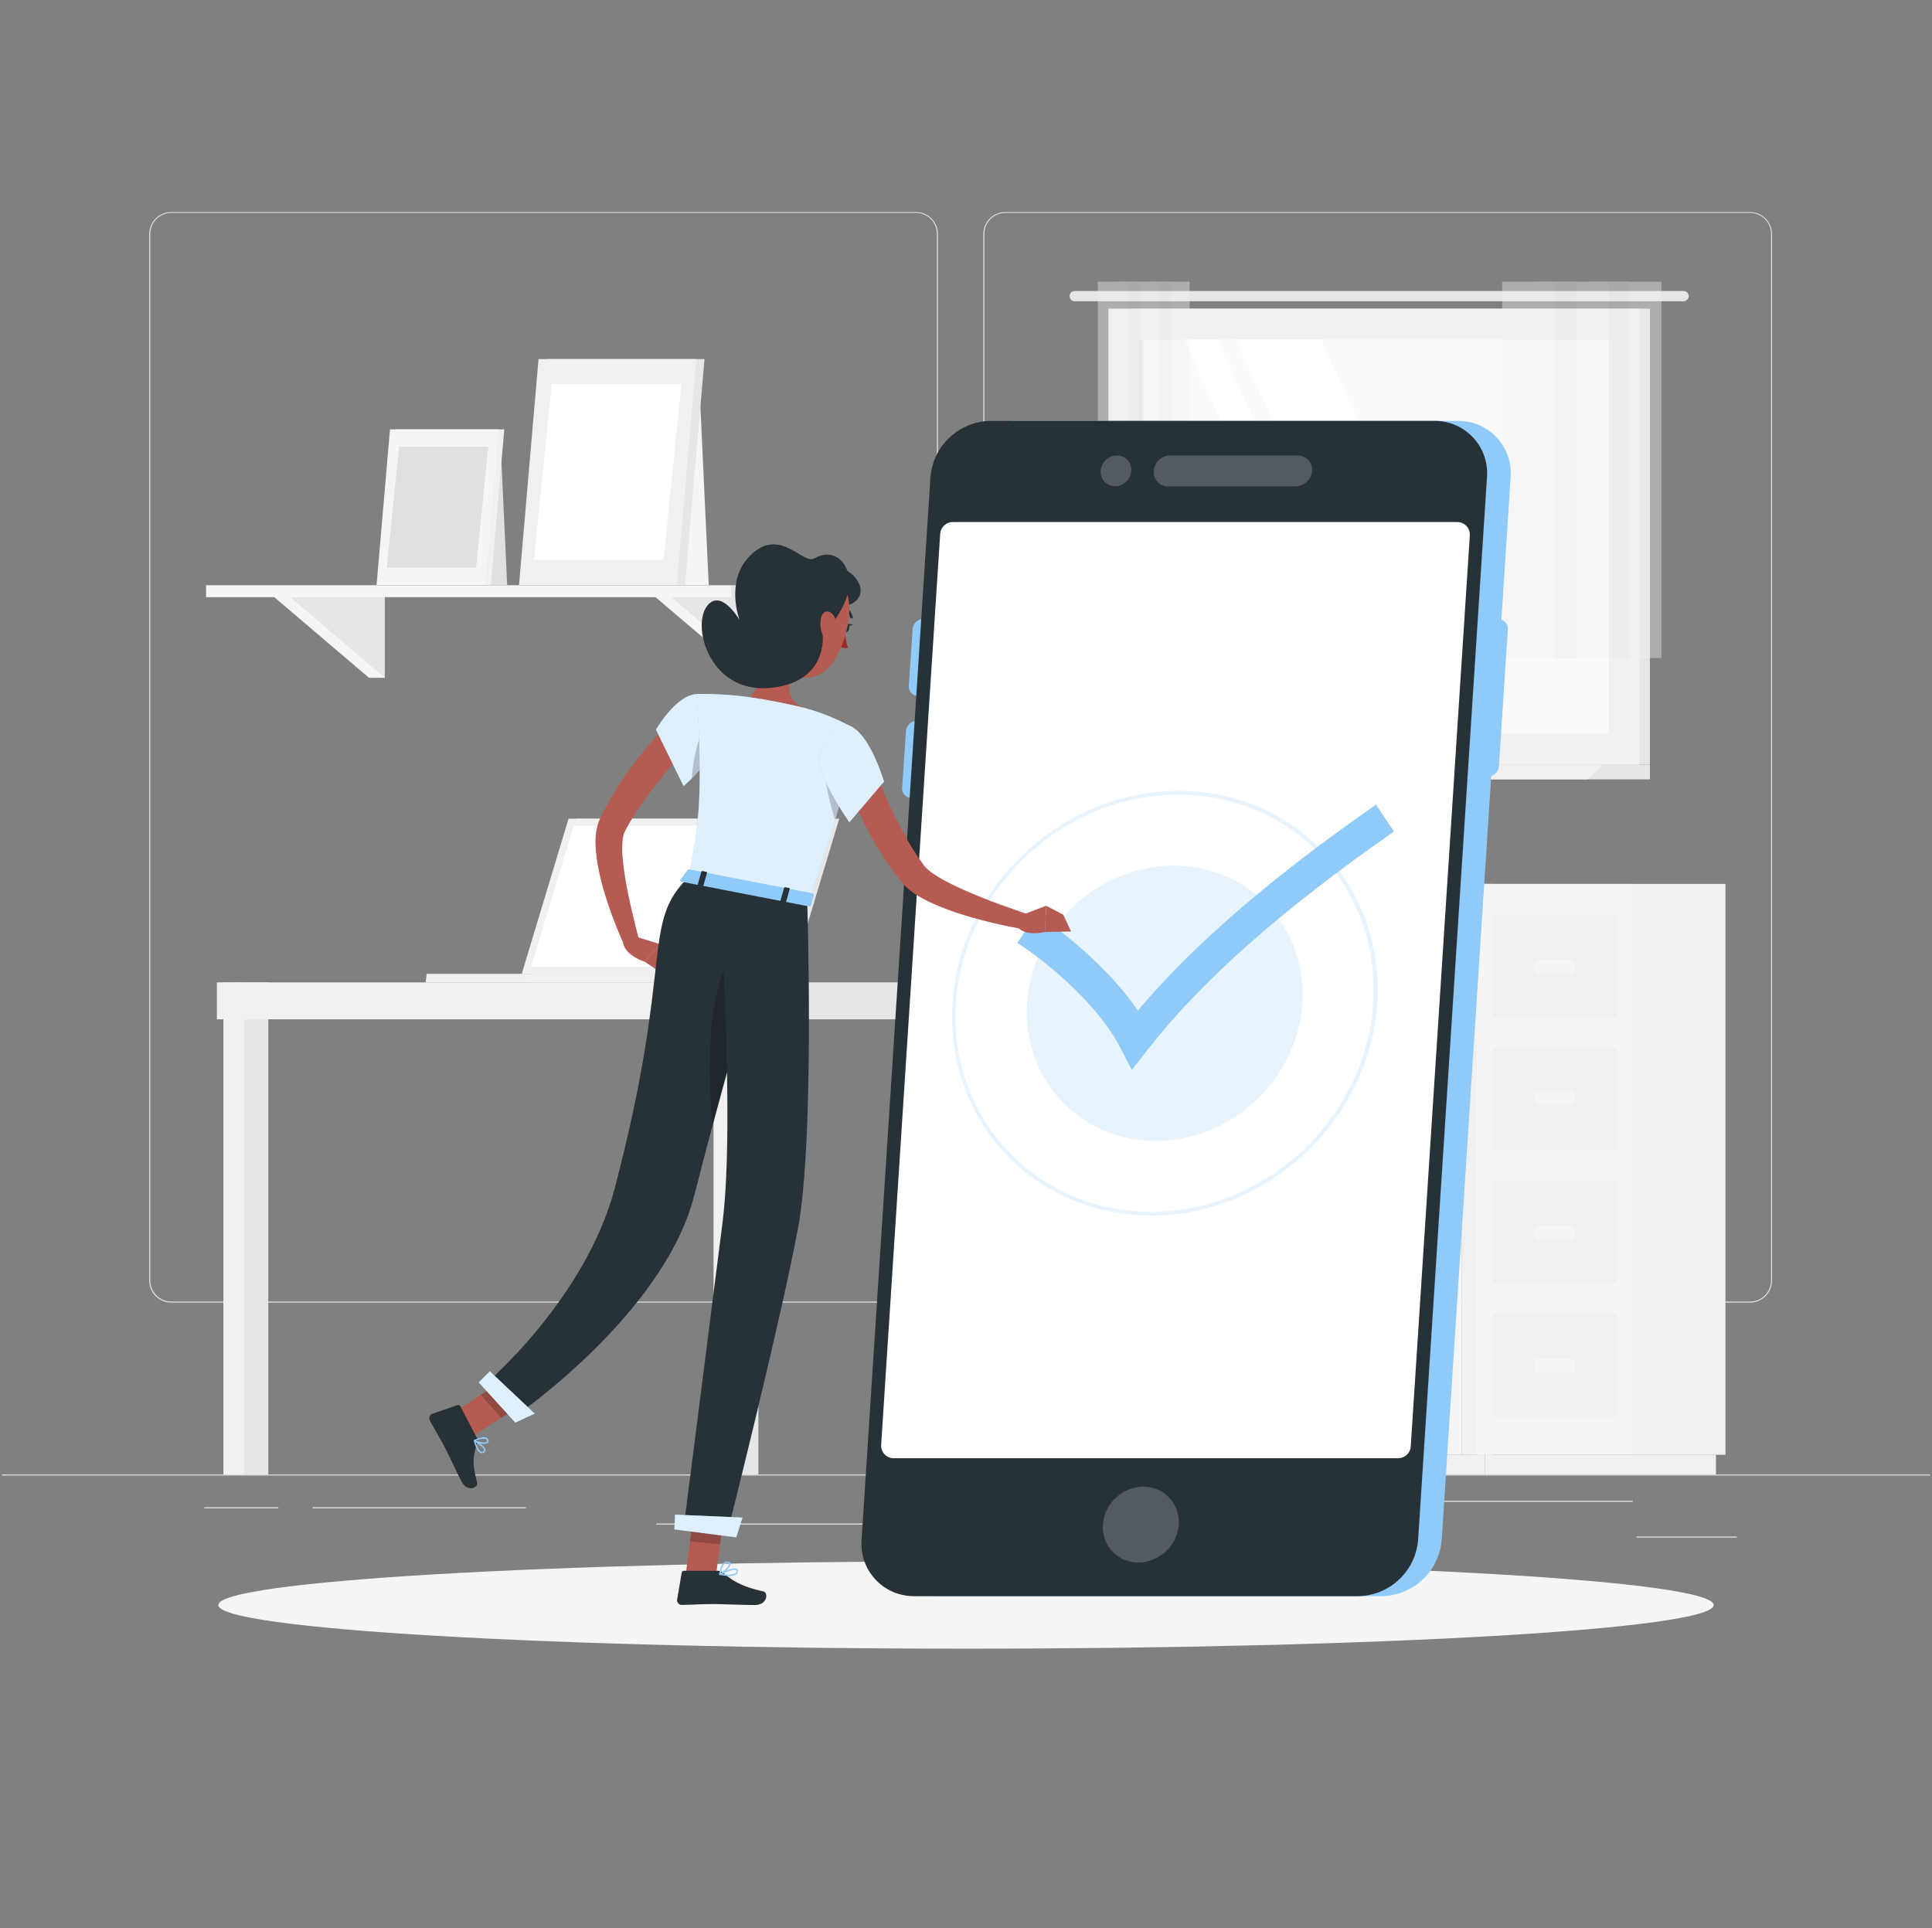
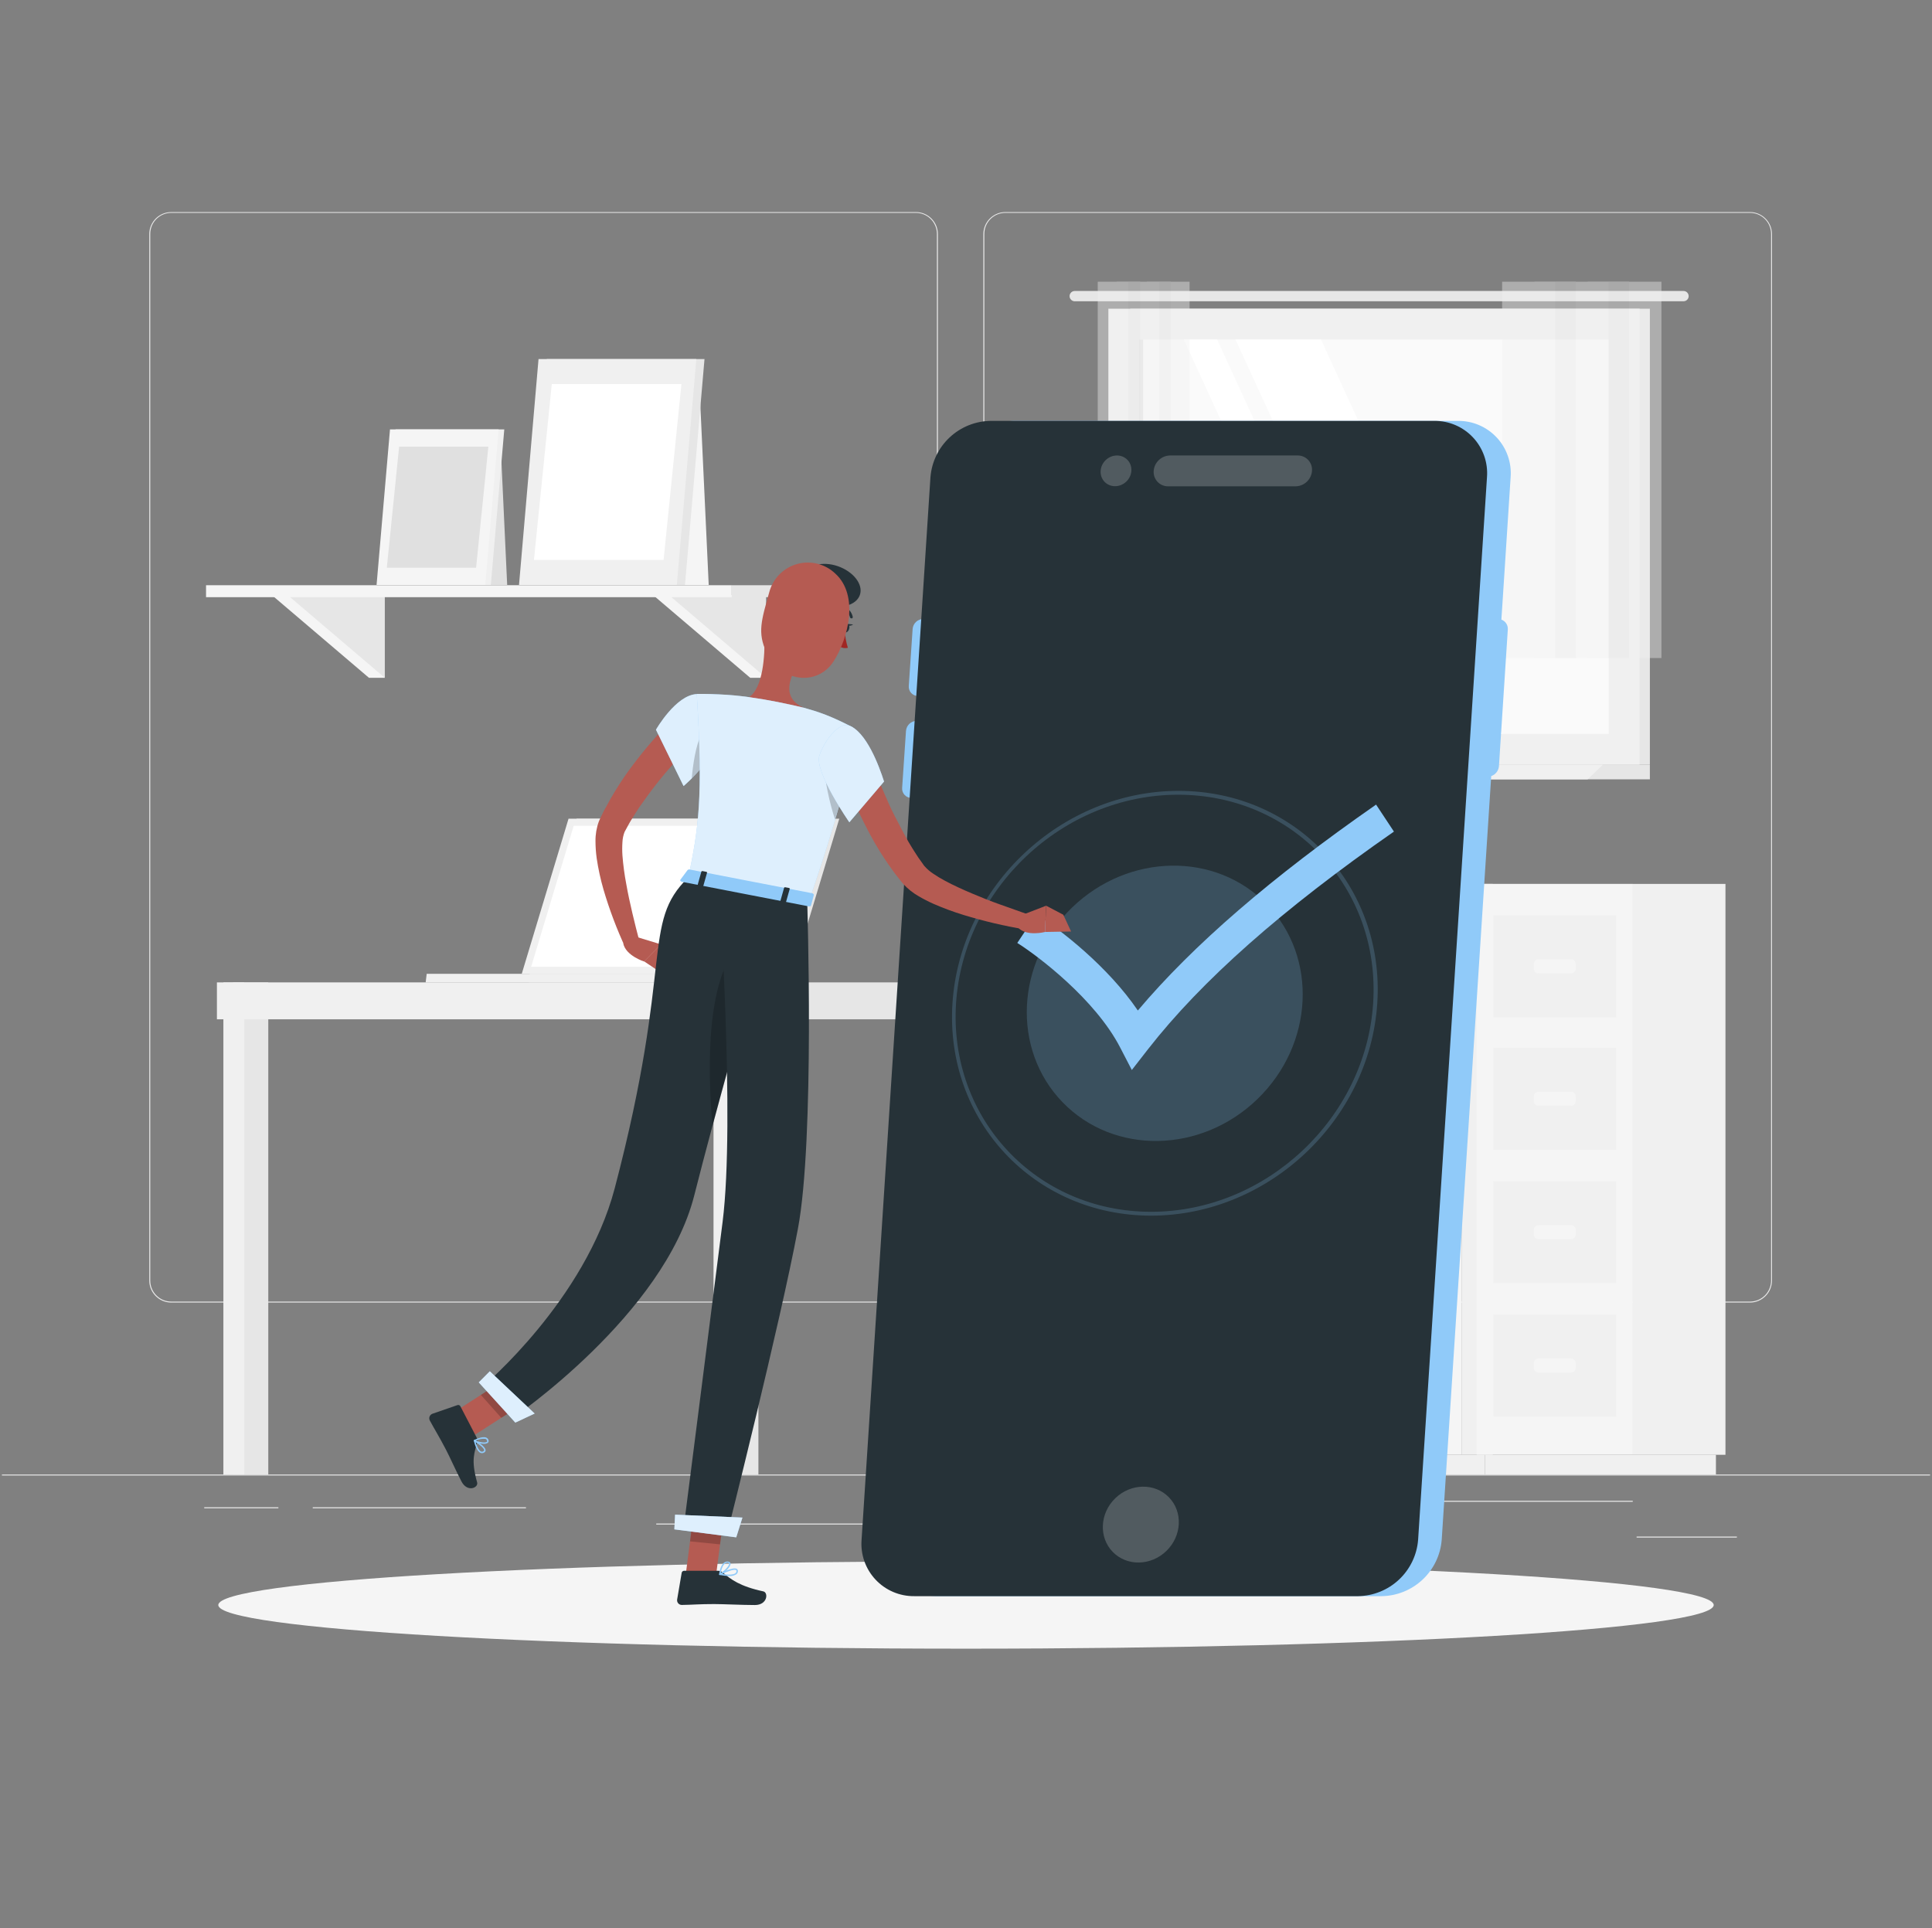
<svg xmlns="http://www.w3.org/2000/svg" width="501" height="500" viewBox="0 0 501 500" fill="none">
  <rect x="0" y="0" width="501" height="500" fill="#808080" stroke="none" />
  <g clip-path="url(#clip0_59098_6403)">
    <path d="M500.5 382.4H0.5V382.65H500.5V382.4Z" fill="#EBEBEB" />
    <path d="M237.5 337.8H44.41C42.897 337.797 41.447 337.195 40.379 336.124C39.31 335.053 38.71 333.603 38.71 332.09V60.66C38.723 59.156 39.329 57.718 40.396 56.658C41.464 55.599 42.906 55.003 44.41 55H237.5C239.014 55 240.467 55.602 241.538 56.672C242.608 57.743 243.21 59.196 243.21 60.71V332.09C243.21 333.604 242.608 335.057 241.538 336.128C240.467 337.198 239.014 337.8 237.5 337.8ZM44.41 55.2C42.964 55.203 41.577 55.779 40.556 56.803C39.534 57.826 38.96 59.214 38.96 60.66V332.09C38.96 333.536 39.534 334.924 40.556 335.947C41.577 336.971 42.964 337.547 44.41 337.55H237.5C238.947 337.547 240.334 336.971 241.358 335.948C242.381 334.924 242.957 333.537 242.96 332.09V60.66C242.957 59.213 242.381 57.825 241.358 56.802C240.334 55.779 238.947 55.203 237.5 55.2H44.41Z" fill="#EBEBEB" />
    <path d="M453.81 337.8H260.71C259.196 337.797 257.746 337.195 256.675 336.125C255.605 335.054 255.003 333.604 255 332.09V60.66C255.016 59.155 255.624 57.717 256.693 56.658C257.762 55.598 259.205 55.002 260.71 55H453.81C455.312 55.005 456.752 55.602 457.817 56.662C458.882 57.721 459.487 59.158 459.5 60.66V332.09C459.5 333.601 458.901 335.05 457.835 336.121C456.768 337.191 455.321 337.795 453.81 337.8ZM260.71 55.2C259.263 55.203 257.875 55.779 256.852 56.802C255.829 57.825 255.253 59.213 255.25 60.66V332.09C255.253 333.537 255.829 334.924 256.852 335.948C257.875 336.971 259.263 337.547 260.71 337.55H453.81C455.257 337.547 456.645 336.971 457.668 335.948C458.691 334.924 459.267 333.537 459.27 332.09V60.66C459.267 59.213 458.691 57.825 457.668 56.802C456.645 55.779 455.257 55.203 453.81 55.2H260.71Z" fill="#EBEBEB" />
    <path d="M450.4 398.49H424.4V398.74H450.4V398.49Z" fill="#EBEBEB" />
    <path d="M356.53 401.21H311.5V401.46H356.53V401.21Z" fill="#EBEBEB" />
    <path d="M423.4 389.21H362.61V389.46H423.4V389.21Z" fill="#EBEBEB" />
    <path d="M72.19 390.89H52.96V391.14H72.19V390.89Z" fill="#EBEBEB" />
    <path d="M136.39 390.89H81.1V391.14H136.39V390.89Z" fill="#EBEBEB" />
    <path d="M244.64 395.11H170.17V395.36H244.64V395.11Z" fill="#EBEBEB" />
    <path d="M379.09 377.28H387.09V229.23H379.09V377.28Z" fill="#F0F0F0" />
    <path d="M340.7 382.38H384.99V377.27H340.7V382.38Z" fill="#F0F0F0" />
    <path d="M379.1 229.22H338.58V377.27H379.1V229.22Z" fill="#F5F5F5" />
    <path d="M374.78 306.32H342.9V332.76H374.78V306.32Z" fill="#F0F0F0" />
    <path d="M374.78 340.92H342.9V367.36H374.78V340.92Z" fill="#F0F0F0" />
    <path d="M354.59 321.35H363.08C363.731 321.35 364.26 320.822 364.26 320.17V318.9C364.26 318.248 363.731 317.72 363.08 317.72H354.59C353.938 317.72 353.41 318.248 353.41 318.9V320.17C353.41 320.822 353.938 321.35 354.59 321.35Z" fill="#F5F5F5" />
    <path d="M354.59 355.95H363.08C363.731 355.95 364.26 355.422 364.26 354.77V353.5C364.26 352.849 363.731 352.32 363.08 352.32H354.59C353.938 352.32 353.41 352.849 353.41 353.5V354.77C353.41 355.422 353.938 355.95 354.59 355.95Z" fill="#F5F5F5" />
    <path d="M374.78 237.39H342.9V263.83H374.78V237.39Z" fill="#F0F0F0" />
    <path d="M374.78 271.71H342.9V298.15H374.78V271.71Z" fill="#F0F0F0" />
    <path d="M354.59 252.42H363.08C363.731 252.42 364.26 251.892 364.26 251.24V249.97C364.26 249.318 363.731 248.79 363.08 248.79H354.59C353.938 248.79 353.41 249.318 353.41 249.97V251.24C353.41 251.892 353.938 252.42 354.59 252.42Z" fill="#F5F5F5" />
    <path d="M354.59 286.75H363.08C363.731 286.75 364.26 286.222 364.26 285.57V284.3C364.26 283.648 363.731 283.12 363.08 283.12H354.59C353.938 283.12 353.41 283.648 353.41 284.3V285.57C353.41 286.222 353.938 286.75 354.59 286.75Z" fill="#F5F5F5" />
    <path d="M423.44 377.28H447.44V229.23H423.44V377.28Z" fill="#F0F0F0" />
    <path d="M385.02 382.38H444.97V377.27H385.02V382.38Z" fill="#F0F0F0" />
    <path d="M423.44 229.22H382.92V377.27H423.44V229.22Z" fill="#F5F5F5" />
    <path d="M419.12 306.32H387.24V332.76H419.12V306.32Z" fill="#F0F0F0" />
    <path d="M419.12 340.92H387.24V367.36H419.12V340.92Z" fill="#F0F0F0" />
    <path d="M398.93 321.35H407.42C408.072 321.35 408.6 320.822 408.6 320.17V318.9C408.6 318.248 408.072 317.72 407.42 317.72H398.93C398.278 317.72 397.75 318.248 397.75 318.9V320.17C397.75 320.822 398.278 321.35 398.93 321.35Z" fill="#F5F5F5" />
    <path d="M398.93 355.95H407.42C408.072 355.95 408.6 355.422 408.6 354.77V353.5C408.6 352.849 408.072 352.32 407.42 352.32H398.93C398.278 352.32 397.75 352.849 397.75 353.5V354.77C397.75 355.422 398.278 355.95 398.93 355.95Z" fill="#F5F5F5" />
    <path d="M419.12 237.39H387.24V263.83H419.12V237.39Z" fill="#F0F0F0" />
    <path d="M419.12 271.71H387.24V298.15H419.12V271.71Z" fill="#F0F0F0" />
    <path d="M398.93 252.42H407.42C408.072 252.42 408.6 251.892 408.6 251.24V249.97C408.6 249.318 408.072 248.79 407.42 248.79H398.93C398.278 248.79 397.75 249.318 397.75 249.97V251.24C397.75 251.892 398.278 252.42 398.93 252.42Z" fill="#F5F5F5" />
    <path d="M398.93 286.75H407.42C408.072 286.75 408.6 286.222 408.6 285.57V284.3C408.6 283.648 408.072 283.12 407.42 283.12H398.93C398.278 283.12 397.75 283.648 397.75 284.3V285.57C397.75 286.222 398.278 286.75 398.93 286.75Z" fill="#F5F5F5" />
    <path d="M293.13 198.32L427.84 198.32V80.06L293.13 80.06V198.32Z" fill="#E6E6E6" />
    <path d="M278.69 75.46H436.56C436.915 75.46 437.256 75.601 437.507 75.852C437.759 76.104 437.9 76.445 437.9 76.8C437.897 77.154 437.755 77.492 437.504 77.741C437.253 77.99 436.914 78.13 436.56 78.13H278.69C278.338 78.127 278.001 77.986 277.752 77.737C277.503 77.489 277.362 77.152 277.36 76.8C277.36 76.446 277.5 76.107 277.749 75.856C277.998 75.605 278.336 75.463 278.69 75.46Z" fill="#E6E6E6" />
    <path d="M287.42 198.32L425.18 198.32V80.06L287.42 80.06V198.32Z" fill="#F0F0F0" />
    <path d="M293.13 198.32H427.84V202.11H289.19L293.13 198.32Z" fill="#E6E6E6" />
    <path d="M277.89 198.32H415.65L411.71 202.11H273.95L277.89 198.32Z" fill="#F0F0F0" />
    <path d="M417.17 190.32V88.06L295.42 88.06V190.32H417.17Z" fill="#FAFAFA" />
    <path d="M389.53 190.32L342.56 88.06H320.39L367.36 190.32H389.53Z" fill="white" />
    <path d="M362.6 190.32L315.63 88.06H306.98L353.95 190.32H362.6Z" fill="white" />
    <path d="M296.43 190.32V88.06H295.41V190.32H296.43Z" fill="#E6E6E6" />
    <g opacity="0.4">
      <path d="M417.07 170.65H430.84V73.06H417.07V170.65Z" fill="#F0F0F0" />
      <path d="M411.71 170.65H422.44V73.06H411.71V170.65Z" fill="#E6E6E6" />
      <path d="M403.31 170.65H417.08V73.06H403.31V170.65Z" fill="#F0F0F0" />
      <path d="M397.94 170.65H408.67V73.06H397.94V170.65Z" fill="#E6E6E6" />
      <path d="M389.53 170.65H403.3V73.06H389.53V170.65Z" fill="#F0F0F0" />
    </g>
    <g opacity="0.4">
      <path d="M300.54 170.65H308.48V73.06H300.54V170.65Z" fill="#F0F0F0" />
      <path d="M297.45 170.65H303.63V73.06H297.45V170.65Z" fill="#E6E6E6" />
      <path d="M292.6 170.65H300.54V73.06H292.6V170.65Z" fill="#F0F0F0" />
      <path d="M289.52 170.65H295.7V73.06H289.52V170.65Z" fill="#E6E6E6" />
      <path d="M284.66 170.65H292.6V73.06H284.66V170.65Z" fill="#F0F0F0" />
    </g>
    <path d="M164.72 151.7H183.78L181.53 103.36H164.72V151.7Z" fill="#F5F5F5" />
    <path d="M194.55 154.31L198.66 175.78H194.55L169.34 154.31H194.55Z" fill="#F5F5F5" />
    <path d="M198.66 154.31V175.78L173.45 154.31H198.66Z" fill="#E6E6E6" />
    <path d="M95.68 154.31L99.79 175.78H95.68L70.47 154.31H95.68Z" fill="#F5F5F5" />
    <path d="M99.79 154.31V175.78L74.58 154.31H99.79Z" fill="#E6E6E6" />
    <path d="M217.17 151.77H189.75V154.87H217.17V151.77Z" fill="#E6E6E6" />
    <path d="M53.43 154.87L189.75 154.87V151.77L53.43 151.77V154.87Z" fill="#F5F5F5" />
    <path d="M136.71 151.7H177.63L182.69 93.12H141.77L136.71 151.7Z" fill="#E6E6E6" />
    <path d="M134.59 151.7H175.51L180.57 93.12H139.65L134.59 151.7Z" fill="#F0F0F0" />
    <path d="M172.08 145.21L176.71 99.6H143.09L138.46 145.21H172.08Z" fill="white" />
    <path d="M118.39 151.7H131.52L129.97 118.41H118.39V151.7Z" fill="#E0E0E0" />
    <path d="M99.11 151.7H127.28L130.77 111.36H102.59L99.11 151.7Z" fill="#F0F0F0" />
    <path d="M97.65 151.7H125.83L129.31 111.36H101.13L97.65 151.7Z" fill="#F5F5F5" />
    <path d="M123.46 147.23L126.64 115.83H103.5L100.31 147.23H123.46Z" fill="#E0E0E0" />
    <path d="M262.86 236.44C262.953 237.558 262.713 238.679 262.169 239.66C261.625 240.641 260.802 241.439 259.805 241.953C258.807 242.466 257.68 242.672 256.565 242.545C255.45 242.417 254.399 241.962 253.543 241.236C252.687 240.511 252.066 239.548 251.758 238.469C251.449 237.39 251.468 236.244 251.812 235.176C252.155 234.108 252.807 233.166 253.687 232.469C254.566 231.772 255.632 231.351 256.75 231.26C257.491 231.199 258.238 231.284 258.946 231.511C259.655 231.738 260.311 232.102 260.879 232.583C261.446 233.065 261.913 233.653 262.253 234.315C262.593 234.976 262.799 235.699 262.86 236.44Z" fill="#E0E0E0" />
    <path d="M273.39 239.4C273.483 240.518 273.243 241.638 272.699 242.62C272.155 243.601 271.332 244.399 270.335 244.912C269.337 245.426 268.21 245.632 267.095 245.504C265.981 245.377 264.929 244.922 264.073 244.196C263.217 243.471 262.596 242.507 262.288 241.429C261.98 240.35 261.999 239.204 262.342 238.136C262.685 237.068 263.338 236.126 264.217 235.429C265.096 234.731 266.162 234.311 267.28 234.22C268.777 234.098 270.261 234.575 271.406 235.546C272.552 236.517 273.265 237.903 273.39 239.4Z" fill="#E0E0E0" />
    <path d="M281 236C281.091 237.118 280.849 238.237 280.304 239.218C279.758 240.198 278.935 240.994 277.937 241.506C276.939 242.018 275.812 242.223 274.698 242.094C273.584 241.965 272.533 241.509 271.678 240.783C270.823 240.057 270.203 239.093 269.896 238.015C269.588 236.936 269.608 235.791 269.952 234.723C270.296 233.656 270.948 232.714 271.827 232.017C272.706 231.321 273.772 230.901 274.89 230.81C276.388 230.691 277.872 231.17 279.017 232.143C280.162 233.116 280.875 234.503 281 236Z" fill="#E0E0E0" />
    <path d="M289.03 238.12C289.119 239.235 288.876 240.352 288.331 241.329C287.786 242.306 286.963 243.099 285.967 243.609C284.972 244.119 283.847 244.322 282.736 244.193C281.625 244.064 280.576 243.609 279.724 242.884C278.871 242.16 278.252 241.2 277.945 240.124C277.638 239.048 277.657 237.905 277.999 236.84C278.341 235.775 278.991 234.835 279.867 234.139C280.743 233.443 281.805 233.023 282.92 232.93C283.662 232.868 284.409 232.954 285.118 233.182C285.827 233.409 286.485 233.775 287.052 234.257C287.62 234.739 288.087 235.328 288.426 235.991C288.766 236.654 288.971 237.378 289.03 238.12Z" fill="#E0E0E0" />
    <path d="M296.24 239C296.24 239 295.58 254.74 270.3 254.74C245.02 254.74 244.3 239 244.3 239H296.24Z" fill="#F0F0F0" />
    <path d="M60.38 382.4H69.57L69.57 254.77H60.38L60.38 382.4Z" fill="#E6E6E6" />
    <path d="M57.93 382.4H63.34L63.34 254.77H57.93L57.93 382.4Z" fill="#F0F0F0" />
    <path d="M186.71 254.77H56.25V264.34H186.71V254.77Z" fill="#F0F0F0" />
    <path d="M310.26 382.4H319.45V254.77H310.26V382.4Z" fill="#E6E6E6" />
    <path d="M308.54 382.4H313.95V254.77H308.54V382.4Z" fill="#F0F0F0" />
    <path d="M321.09 254.77H190.63V264.34H321.09V254.77Z" fill="#E6E6E6" />
    <path d="M187.48 382.4H196.67L196.67 254.77H187.48L187.48 382.4Z" fill="#E6E6E6" />
    <path d="M185.03 382.4H190.44L190.44 254.77H185.03L185.03 382.4Z" fill="#F0F0F0" />
    <path d="M217.64 212.32H149.53L137.39 252.54H205.51L217.64 212.32Z" fill="#E6E6E6" />
    <path d="M205.51 252.54L205.24 254.77H137.12L137.39 252.54H205.51Z" fill="#E6E6E6" />
    <path d="M215.55 212.32H147.43L135.3 252.54H203.41L215.55 212.32Z" fill="#F0F0F0" />
    <path d="M202.08 250.71L213.1 214.16H148.77L137.74 250.71H202.08Z" fill="white" />
    <path d="M185.67 252.54L185.39 254.77H110.38L110.65 252.54H185.67Z" fill="#F0F0F0" />
    <path d="M250.5 427.56C357.582 427.56 444.39 422.492 444.39 416.24C444.39 409.988 357.582 404.92 250.5 404.92C143.417 404.92 56.61 409.988 56.61 416.24C56.61 422.492 143.417 427.56 250.5 427.56Z" fill="#F5F5F5" />
    <path d="M378.05 109.15H262.96C259.013 109.215 255.231 110.749 252.354 113.452C249.477 116.155 247.711 119.834 247.4 123.77L229.5 399.33C229.354 401.206 229.601 403.092 230.224 404.868C230.846 406.644 231.832 408.271 233.118 409.645C234.404 411.019 235.961 412.111 237.692 412.85C239.423 413.59 241.288 413.961 243.17 413.94H358.3C362.247 413.877 366.028 412.346 368.906 409.644C371.783 406.942 373.55 403.265 373.86 399.33L386.7 201.27C387.246 201.079 387.725 200.736 388.079 200.28C388.434 199.824 388.65 199.275 388.7 198.7L391 163.26C391.04 162.709 390.9 162.161 390.601 161.697C390.301 161.233 389.859 160.88 389.34 160.69L391.73 123.77C391.876 121.892 391.63 120.005 391.006 118.228C390.383 116.45 389.396 114.822 388.11 113.447C386.823 112.072 385.264 110.98 383.532 110.24C381.8 109.5 379.933 109.129 378.05 109.15Z" fill="#90CAF9" />
    <path d="M238.08 180.5H240.34C241.039 180.487 241.709 180.215 242.219 179.736C242.729 179.258 243.043 178.607 243.1 177.91L244.1 163.11C244.125 162.777 244.081 162.442 243.969 162.127C243.858 161.812 243.683 161.524 243.454 161.281C243.226 161.037 242.949 160.844 242.642 160.713C242.335 160.582 242.004 160.516 241.67 160.52H239.42C238.72 160.53 238.049 160.801 237.539 161.28C237.028 161.759 236.715 162.412 236.66 163.11L235.66 177.91C235.635 178.242 235.679 178.576 235.79 178.89C235.901 179.204 236.075 179.492 236.302 179.735C236.53 179.978 236.805 180.172 237.111 180.304C237.417 180.435 237.747 180.502 238.08 180.5Z" fill="#90CAF9" />
    <path d="M236.37 206.92H238.62C239.322 206.907 239.994 206.634 240.506 206.153C241.018 205.673 241.333 205.019 241.39 204.32L242.39 189.53C242.415 189.197 242.37 188.862 242.259 188.547C242.148 188.232 241.973 187.944 241.744 187.7C241.516 187.457 241.239 187.264 240.932 187.133C240.625 187.002 240.294 186.936 239.96 186.94H237.71C237.009 186.95 236.337 187.221 235.825 187.699C235.313 188.178 234.997 188.831 234.94 189.53L233.94 204.32C233.912 204.654 233.954 204.99 234.064 205.307C234.174 205.624 234.349 205.914 234.578 206.159C234.807 206.404 235.085 206.598 235.394 206.729C235.702 206.86 236.035 206.925 236.37 206.92Z" fill="#90CAF9" />
    <path d="M352.18 413.94H237.09C235.208 413.961 233.343 413.59 231.612 412.85C229.881 412.111 228.324 411.019 227.038 409.645C225.752 408.271 224.766 406.644 224.143 404.868C223.521 403.092 223.274 401.206 223.42 399.33L241.28 123.77C241.593 119.833 243.361 116.154 246.24 113.451C249.119 110.748 252.902 109.214 256.85 109.15H371.93C373.813 109.13 375.678 109.502 377.409 110.243C379.14 110.983 380.697 112.076 381.983 113.451C383.269 114.826 384.254 116.453 384.877 118.23C385.5 120.006 385.746 121.893 385.6 123.77L367.74 399.33C367.43 403.264 365.663 406.942 362.786 409.644C359.908 412.346 356.127 413.877 352.18 413.94Z" fill="#263238" />
    <path opacity="0.2" d="M302.458 402.222C306.49 398.319 306.793 392.093 303.136 388.316C299.479 384.538 293.247 384.639 289.215 388.542C285.183 392.445 284.88 398.671 288.537 402.449C292.193 406.227 298.426 406.125 302.458 402.222Z" fill="white" />
-     <path d="M362.58 378.17H231.75C231.304 378.169 230.864 378.078 230.455 377.9C230.046 377.723 229.678 377.464 229.374 377.138C229.069 376.813 228.835 376.429 228.684 376.01C228.534 375.59 228.471 375.144 228.5 374.7L243.81 138.38C243.878 137.564 244.249 136.803 244.851 136.247C245.453 135.692 246.241 135.382 247.06 135.38H377.9C378.345 135.38 378.786 135.472 379.195 135.649C379.604 135.827 379.971 136.086 380.276 136.411C380.581 136.737 380.815 137.121 380.966 137.54C381.116 137.96 381.179 138.405 381.15 138.85L365.83 375.12C365.777 375.946 365.411 376.721 364.808 377.287C364.204 377.853 363.408 378.169 362.58 378.17Z" fill="white" />
    <path opacity="0.2" d="M326.076 285.025C340.711 270.858 341.812 248.257 328.537 234.543C315.261 220.829 292.635 221.196 278.001 235.363C263.366 249.53 262.265 272.132 275.541 285.846C288.816 299.559 311.442 299.192 326.076 285.025Z" fill="#90CAF9" />
    <path opacity="0.2" d="M298.5 315.26C268.13 315.26 245.02 290.55 246.99 260.18C248.96 229.81 275.26 205.1 305.64 205.1C336.02 205.1 359.12 229.81 357.15 260.18C355.18 290.55 328.84 315.26 298.5 315.26ZM305.5 206.1C275.68 206.1 249.85 230.36 247.92 260.18C245.99 290 268.67 314.26 298.49 314.26C328.31 314.26 354.14 290 356.08 260.18C358.02 230.36 335.36 206.1 305.5 206.1Z" fill="#90CAF9" />
    <path d="M293.5 277.49L290.5 271.7C284 259.09 269.03 247.82 263.8 244.54L268.74 237.15C274.93 241.03 287.3 250.64 295.06 262.06C309.41 245.06 329.69 227.55 356.84 208.66L361.47 215.66C332.47 235.84 311.6 254.29 297.72 272.07L293.5 277.49Z" fill="#90CAF9" />
    <path opacity="0.2" d="M292.082 124.88C293.713 123.302 293.833 120.78 292.35 119.248C290.867 117.717 288.343 117.755 286.712 119.334C285.081 120.913 284.961 123.434 286.444 124.966C287.927 126.497 290.451 126.459 292.082 124.88Z" fill="white" />
    <path opacity="0.2" d="M303.41 118.12H336.5C337.014 118.114 337.524 118.215 337.997 118.418C338.47 118.621 338.895 118.92 339.245 119.297C339.595 119.673 339.863 120.119 340.031 120.605C340.199 121.091 340.263 121.607 340.22 122.12C340.138 123.195 339.658 124.2 338.874 124.94C338.09 125.68 337.058 126.101 335.98 126.12H302.9C302.386 126.124 301.876 126.022 301.404 125.819C300.931 125.615 300.506 125.316 300.155 124.94C299.805 124.564 299.536 124.119 299.366 123.634C299.197 123.148 299.13 122.633 299.17 122.12C299.252 121.045 299.732 120.039 300.516 119.3C301.3 118.56 302.332 118.139 303.41 118.12Z" fill="white" />
    <path d="M180.24 192C178.55 193.73 176.74 195.64 175.07 197.54C173.4 199.44 171.73 201.39 170.16 203.39C168.59 205.39 167.16 207.39 165.68 209.5L164.68 211.07L163.68 212.66C163.35 213.19 163.05 213.73 162.76 214.28L161.96 215.75C161.634 216.59 161.448 217.479 161.41 218.38C161.33 219.538 161.33 220.701 161.41 221.86C161.606 224.36 161.94 226.847 162.41 229.31C162.85 231.83 163.41 234.36 164 236.88C164.59 239.4 165.24 241.95 165.9 244.43L162.2 245.82C159.926 240.929 158.021 235.875 156.5 230.7C155.727 228.033 155.136 225.317 154.73 222.57C154.528 221.105 154.424 219.628 154.42 218.15C154.396 216.408 154.691 214.676 155.29 213.04C155.52 212.48 155.64 212.26 155.8 211.92L156.26 210.97C156.56 210.34 156.87 209.71 157.26 209.1L158.26 207.26L159.32 205.47C160.732 203.112 162.271 200.832 163.93 198.64C165.57 196.45 167.27 194.32 169.06 192.26C170.85 190.2 172.66 188.26 174.74 186.26L180.24 192Z" fill="#B55B52" />
    <path d="M180.67 180C175.25 180.24 170.1 189.24 170.1 189.24L177.26 203.85C177.26 203.85 186.96 195.77 187.08 187.85C187.16 182.66 186 179.75 180.67 180Z" fill="#90CAF9" />
    <path opacity="0.7" d="M180.67 180C175.25 180.24 170.1 189.24 170.1 189.24L177.26 203.85C177.26 203.85 186.96 195.77 187.08 187.85C187.16 182.66 186 179.75 180.67 180Z" fill="white" />
    <path opacity="0.2" d="M181.96 190.5C180.38 192.89 179.62 199.09 179.38 201.85C181.766 199.53 183.789 196.863 185.38 193.94C184.31 191.27 183 188.93 181.96 190.5Z" fill="black" />
    <path d="M164.83 242.91L171.42 244.91L167.03 249.35C167.03 249.35 162.28 247.88 161.62 244.65L164.83 242.91Z" fill="#B55B52" />
    <path d="M175.41 249.94L174.3 254.19L167.03 249.31L171.42 244.87L175.41 249.94Z" fill="#B55B52" />
    <path d="M218.77 162.65C218.56 163.24 218.71 163.84 219.1 163.98C219.49 164.12 219.97 163.77 220.17 163.18C220.37 162.59 220.23 161.98 219.84 161.84C219.45 161.7 218.98 162.05 218.77 162.65Z" fill="#263238" />
    <path d="M219.66 161.81L221.23 161.94C221.23 161.94 220.11 162.77 219.66 161.81Z" fill="#263238" />
    <path d="M219.07 163.41C219.129 164.965 219.398 166.506 219.87 167.99C219.488 168.09 219.09 168.105 218.701 168.036C218.313 167.967 217.944 167.815 217.62 167.59L219.07 163.41Z" fill="#A02724" />
    <path d="M220.71 160.34C220.639 160.33 220.572 160.299 220.519 160.251C220.465 160.202 220.427 160.139 220.41 160.07C220.3 159.618 220.09 159.196 219.793 158.838C219.497 158.479 219.123 158.193 218.7 158C218.609 157.966 218.535 157.898 218.494 157.81C218.453 157.722 218.448 157.621 218.48 157.53C218.496 157.484 218.52 157.442 218.553 157.405C218.585 157.369 218.624 157.34 218.668 157.32C218.712 157.299 218.76 157.288 218.808 157.286C218.857 157.284 218.905 157.292 218.95 157.31C219.494 157.546 219.975 157.907 220.354 158.364C220.733 158.821 220.999 159.361 221.13 159.94C221.142 159.987 221.145 160.036 221.137 160.084C221.13 160.133 221.114 160.179 221.089 160.221C221.064 160.263 221.03 160.299 220.991 160.328C220.952 160.357 220.907 160.378 220.86 160.39L220.71 160.34Z" fill="#263238" />
    <path d="M198.23 165.16C198.37 169.89 197.89 178.4 194.23 180.81C194.23 180.81 194.72 185.67 203.23 187.32C212.58 189.13 208.46 183.57 208.46 183.57C203.56 181.37 204.31 177.63 205.78 174.27L198.23 165.16Z" fill="#B55B52" />
    <path d="M226.02 197.53C226.86 199.82 227.82 202.3 228.84 204.65C229.86 207 230.84 209.38 232.03 211.65C233.22 213.92 234.38 216.2 235.64 218.41C236.29 219.5 236.94 220.59 237.64 221.63C237.98 222.17 238.33 222.69 238.7 223.18L239.24 223.94L239.51 224.33L239.65 224.52L239.74 224.62C240.39 225.36 241.137 226.009 241.96 226.55C242.951 227.227 243.98 227.848 245.04 228.41C247.23 229.59 249.58 230.66 251.97 231.67C254.36 232.68 256.8 233.67 259.27 234.54C261.74 235.41 264.27 236.33 266.7 237.18L265.77 241.03C260.411 240.134 255.116 238.888 249.92 237.3C247.26 236.488 244.649 235.524 242.1 234.41C240.764 233.817 239.462 233.149 238.2 232.41C236.737 231.575 235.411 230.52 234.27 229.28L234.03 229.01L233.86 228.8L233.53 228.39L232.87 227.55C232.42 227 231.99 226.44 231.59 225.87C230.74 224.74 229.96 223.58 229.19 222.41C227.673 220.089 226.274 217.693 225 215.23C223.73 212.78 222.53 210.31 221.43 207.79C220.33 205.27 219.34 202.79 218.43 200.03L226.02 197.53Z" fill="#B55B52" />
    <path d="M265.38 237.16L271.28 234.88L270.99 241.69C270.99 241.69 266.21 242.96 263.99 240.55L265.38 237.16Z" fill="#B55B52" />
    <path d="M275.73 237.22L277.75 241.57L270.99 241.69L271.28 234.88L275.73 237.22Z" fill="#B55B52" />
    <path d="M177.88 407.89L185.69 408.47L188.01 390.54L180.2 389.96L177.88 407.89Z" fill="#B55B52" />
    <path d="M116.02 367.33L121.12 373.39L136.26 363.66L131.16 357.6L116.02 367.33Z" fill="#B55B52" />
    <path d="M123.5 372.61L119.39 364.71C119.325 364.572 119.211 364.464 119.071 364.405C118.931 364.346 118.774 364.341 118.63 364.39L112.1 366.65C111.936 366.716 111.788 366.815 111.666 366.943C111.543 367.07 111.449 367.222 111.39 367.388C111.33 367.554 111.306 367.731 111.32 367.908C111.334 368.084 111.385 368.255 111.47 368.41C112.95 371.14 113.8 372.41 115.6 375.86C116.72 377.99 118.13 381.23 119.66 384.18C121.19 387.13 124.11 385.82 123.73 384.45C122.01 378.34 123.15 376.65 123.73 374C123.812 373.524 123.731 373.034 123.5 372.61Z" fill="#263238" />
    <path d="M186.18 407.36H177.4C177.249 407.358 177.102 407.41 176.986 407.508C176.871 407.605 176.794 407.741 176.77 407.89L175.59 414.83C175.566 415.003 175.579 415.179 175.628 415.347C175.678 415.514 175.763 415.669 175.878 415.801C175.993 415.933 176.134 416.038 176.293 416.111C176.453 416.183 176.625 416.22 176.8 416.22C179.87 416.17 181.34 415.99 185.2 415.99C187.58 415.99 192.48 416.24 195.76 416.24C199.04 416.24 199.3 413 197.94 412.7C191.85 411.39 189.49 409.57 187.47 407.84C187.114 407.527 186.654 407.356 186.18 407.36Z" fill="#263238" />
    <path opacity="0.2" d="M188.01 390.54L186.72 400.51L178.94 399.73L180.2 389.97L188.01 390.54Z" fill="black" />
    <path opacity="0.2" d="M131.16 357.6L136.26 363.66L129.99 367.69L124.7 361.75L131.16 357.6Z" fill="black" />
    <path d="M178.5 227.55L209.82 233.62C224.62 190.05 221.08 188.62 221.08 188.62C218.779 187.377 216.405 186.275 213.97 185.32L213.54 185.16C211.54 184.43 211.12 184.32 208.44 183.54C203.82 182.45 199.53 181.54 194.22 180.79L193.22 180.65C192.22 180.53 191.3 180.43 190.38 180.34C189.76 180.27 189.14 180.23 188.55 180.19L186.55 180.08C183.13 179.91 180.68 179.96 180.68 179.96C182.4 207.17 181.09 215 178.5 227.55Z" fill="#90CAF9" />
    <path opacity="0.7" d="M178.5 227.55L209.82 233.62C224.62 190.05 221.08 188.62 221.08 188.62C218.779 187.377 216.405 186.275 213.97 185.32L213.54 185.16C211.54 184.43 211.12 184.32 208.44 183.54C203.82 182.45 199.53 181.54 194.22 180.79L193.22 180.65C192.22 180.53 191.3 180.43 190.38 180.34C189.76 180.27 189.14 180.23 188.55 180.19L186.55 180.08C183.13 179.91 180.68 179.96 180.68 179.96C182.4 207.17 181.09 215 178.5 227.55Z" fill="white" />
    <path opacity="0.2" d="M216.58 198.79L213.75 198.33C213.75 202.06 215.17 208.46 216.55 212.53C217.72 208.53 218.63 205.24 219.32 202.47L216.58 198.79Z" fill="black" />
    <path d="M219.99 188.09C224.62 189.57 227.99 198.73 229.25 202.68L220.25 213.25C220.25 213.25 211.03 200 212.5 195.89C213.94 191.61 217.75 187.36 219.99 188.09Z" fill="#90CAF9" />
    <path opacity="0.7" d="M219.99 188.09C224.62 189.57 227.99 198.73 229.25 202.68L220.25 213.25C220.25 213.25 211.03 200 212.5 195.89C213.94 191.61 217.75 187.36 219.99 188.09Z" fill="white" />
    <path d="M222.99 154.27C222.06 157 217.99 158.09 213.94 156.72C209.89 155.35 207.33 152 208.26 149.27C209.19 146.54 213.26 145.45 217.26 146.83C221.26 148.21 223.91 151.54 222.99 154.27Z" fill="#263238" />
    <path d="M199.5 153.52C197.42 160.96 196.38 164.06 198.76 169.18C202.34 176.89 211.92 178.1 216.18 171.49C220.01 165.55 222.77 154.38 216.65 148.79C215.358 147.542 213.764 146.652 212.023 146.208C210.283 145.765 208.456 145.782 206.725 146.26C204.993 146.738 203.416 147.658 202.149 148.932C200.882 150.205 199.969 151.786 199.5 153.52Z" fill="#B55B52" />
-     <path d="M211.12 144.83C208.12 146.55 201.75 135.78 193.84 144.83C188.18 151.32 191.79 160.83 191.79 160.83C191.79 160.83 187.28 152.9 183.68 156.77C178.98 161.77 183.84 179.66 199.34 178.43C214.84 177.2 213.34 164.62 213.34 164.62C213.34 164.62 220.6 157.24 220.24 150.62C219.97 145.66 216.12 142 211.12 144.83Z" fill="#263238" />
    <path d="M213 159.91C212.613 161.294 212.662 162.764 213.14 164.12C213.78 166.03 215.25 166.04 216.03 164.72C216.81 163.4 217.24 161.11 216.13 159.57C215.02 158.03 213.5 158.38 213 159.91Z" fill="#B55B52" />
    <path d="M201.5 232C201.5 232 198.16 243.58 193.87 258.86C191.02 269.04 187.74 280.86 184.75 291.99C183.04 298.36 181.43 304.5 180.04 309.99C172.18 341.04 132.98 367.73 132.98 367.73L125.39 359.38C125.39 359.38 151.73 337.2 159.39 308.23C174.86 249.42 166.16 239.5 178.49 227.55L201.5 232Z" fill="#263238" />
    <path opacity="0.2" d="M198.12 242.38C196.96 246.87 195.5 252.54 193.89 258.88C191.04 269.06 187.76 280.88 184.77 292.01C183.49 277.81 182.77 251.7 193.22 243.58C195.28 242 196.91 241.67 198.12 242.38Z" fill="black" />
    <path d="M133.63 368.93L124.15 358.5L127.02 355.62L138.65 366.58L133.63 368.93Z" fill="#90CAF9" />
    <path opacity="0.7" d="M133.63 368.93L124.15 358.5L127.02 355.62L138.65 366.58L133.63 368.93Z" fill="white" />
    <path d="M124.93 376.85C124.834 376.848 124.74 376.831 124.65 376.8C123.72 376.46 123.13 374.68 122.86 373.65C122.851 373.615 122.853 373.578 122.866 373.544C122.878 373.51 122.9 373.481 122.93 373.46C122.959 373.439 122.994 373.427 123.03 373.427C123.066 373.427 123.101 373.439 123.13 373.46C123.41 373.62 125.87 375.06 125.92 376.07C125.928 376.18 125.906 376.29 125.857 376.388C125.808 376.487 125.733 376.57 125.64 376.63C125.435 376.783 125.185 376.86 124.93 376.85ZM123.34 374C123.75 375.35 124.27 376.26 124.78 376.44C124.889 376.474 125.005 376.479 125.116 376.457C125.228 376.434 125.333 376.383 125.42 376.31C125.55 376.22 125.56 376.13 125.55 376.07C125.5 375.55 124.31 374.61 123.34 374Z" fill="#90CAF9" />
    <path d="M209.32 233.62C209.32 233.62 211.32 295.44 206.9 318.73C202.36 343 188.5 398 188.5 398L177.24 396.55C177.24 396.55 184.36 340.89 187.39 316.83C190.68 290.59 186.39 229.14 186.39 229.14L209.32 233.62Z" fill="#263238" />
    <path d="M190.92 398.69L174.87 396.62L175.06 392.8L192.53 393.56L190.92 398.69Z" fill="#90CAF9" />
    <path opacity="0.7" d="M190.92 398.69L174.87 396.62L175.06 392.8L192.53 393.56L190.92 398.69Z" fill="white" />
    <path d="M125.31 374.43C124.479 374.39 123.669 374.161 122.94 373.76C122.913 373.743 122.89 373.72 122.874 373.692C122.859 373.664 122.85 373.632 122.85 373.6C122.855 373.568 122.866 373.537 122.883 373.509C122.9 373.482 122.923 373.458 122.95 373.44C123.04 373.44 124.95 372.39 126.05 372.8C126.188 372.85 126.313 372.93 126.417 373.033C126.521 373.137 126.6 373.262 126.65 373.4C126.716 373.533 126.735 373.684 126.704 373.83C126.673 373.975 126.594 374.105 126.48 374.2C126.125 374.4 125.715 374.481 125.31 374.43ZM123.44 373.62C124.31 374.02 125.83 374.24 126.25 373.91C126.32 373.85 126.39 373.76 126.25 373.53C126.221 373.442 126.171 373.361 126.105 373.295C126.039 373.229 125.959 373.18 125.87 373.15C125.031 373.056 124.183 373.22 123.44 373.62Z" fill="#90CAF9" />
    <path d="M189.08 408.72C188.257 408.702 187.436 408.609 186.63 408.44C186.592 408.436 186.556 408.418 186.529 408.391C186.502 408.364 186.484 408.328 186.48 408.29C186.474 408.252 186.481 408.212 186.499 408.178C186.517 408.144 186.545 408.117 186.58 408.1C186.94 407.91 190.1 406.32 191.04 406.85C191.13 406.899 191.205 406.972 191.258 407.059C191.31 407.147 191.339 407.247 191.34 407.35C191.36 407.516 191.337 407.685 191.274 407.841C191.211 407.996 191.11 408.134 190.98 408.24C190.418 408.608 189.749 408.777 189.08 408.72ZM187.25 408.18C188.97 408.47 190.25 408.39 190.74 407.97C190.824 407.896 190.889 407.803 190.929 407.698C190.969 407.594 190.983 407.481 190.97 407.37C190.973 407.329 190.964 407.289 190.945 407.254C190.925 407.218 190.896 407.189 190.86 407.17C190.35 406.89 188.55 407.56 187.25 408.18Z" fill="#90CAF9" />
    <path d="M186.67 408.45C186.634 408.46 186.596 408.46 186.56 408.45C186.533 408.431 186.512 408.405 186.498 408.375C186.484 408.345 186.478 408.313 186.48 408.28C186.48 408.14 186.87 404.76 188.76 404.96C189.26 405.01 189.41 405.26 189.44 405.47C189.58 406.35 187.69 408.05 186.74 408.47L186.67 408.45ZM188.61 405.28C187.49 405.28 187.04 407.13 186.9 407.93C187.9 407.35 189.16 406.02 189.08 405.49C189.08 405.49 189.08 405.32 188.72 405.29L188.61 405.28Z" fill="#90CAF9" />
    <path d="M178.3 225.64L176.43 228.15C176.29 228.35 176.51 228.62 176.87 228.69L209.72 235.05C210 235.05 210.26 235.05 210.3 234.84L211.05 232.1C211.05 231.92 210.88 231.7 210.57 231.64L178.85 225.5C178.754 225.474 178.653 225.473 178.557 225.498C178.46 225.522 178.372 225.571 178.3 225.64Z" fill="#90CAF9" />
    <path d="M181.98 230L181.13 229.83C180.96 229.83 180.85 229.69 180.88 229.59L181.88 226.04C181.88 225.94 182.08 225.88 182.24 225.91L183.09 226.08C183.26 226.08 183.38 226.22 183.35 226.32L182.35 229.87C182.31 230 182.15 230 181.98 230Z" fill="#263238" />
    <path d="M203.43 234.19L202.58 234.03C202.41 234.03 202.3 233.88 202.33 233.78L203.33 230.24C203.33 230.13 203.52 230.07 203.69 230.11L204.54 230.27C204.7 230.27 204.82 230.42 204.79 230.52L203.79 234.06C203.76 234.17 203.6 234.23 203.43 234.19Z" fill="#263238" />
  </g>
  <defs>
    <clipPath id="clip0_59098_6403">
      <rect width="500" height="500" fill="white" transform="translate(0.5)" />
    </clipPath>
  </defs>
</svg>